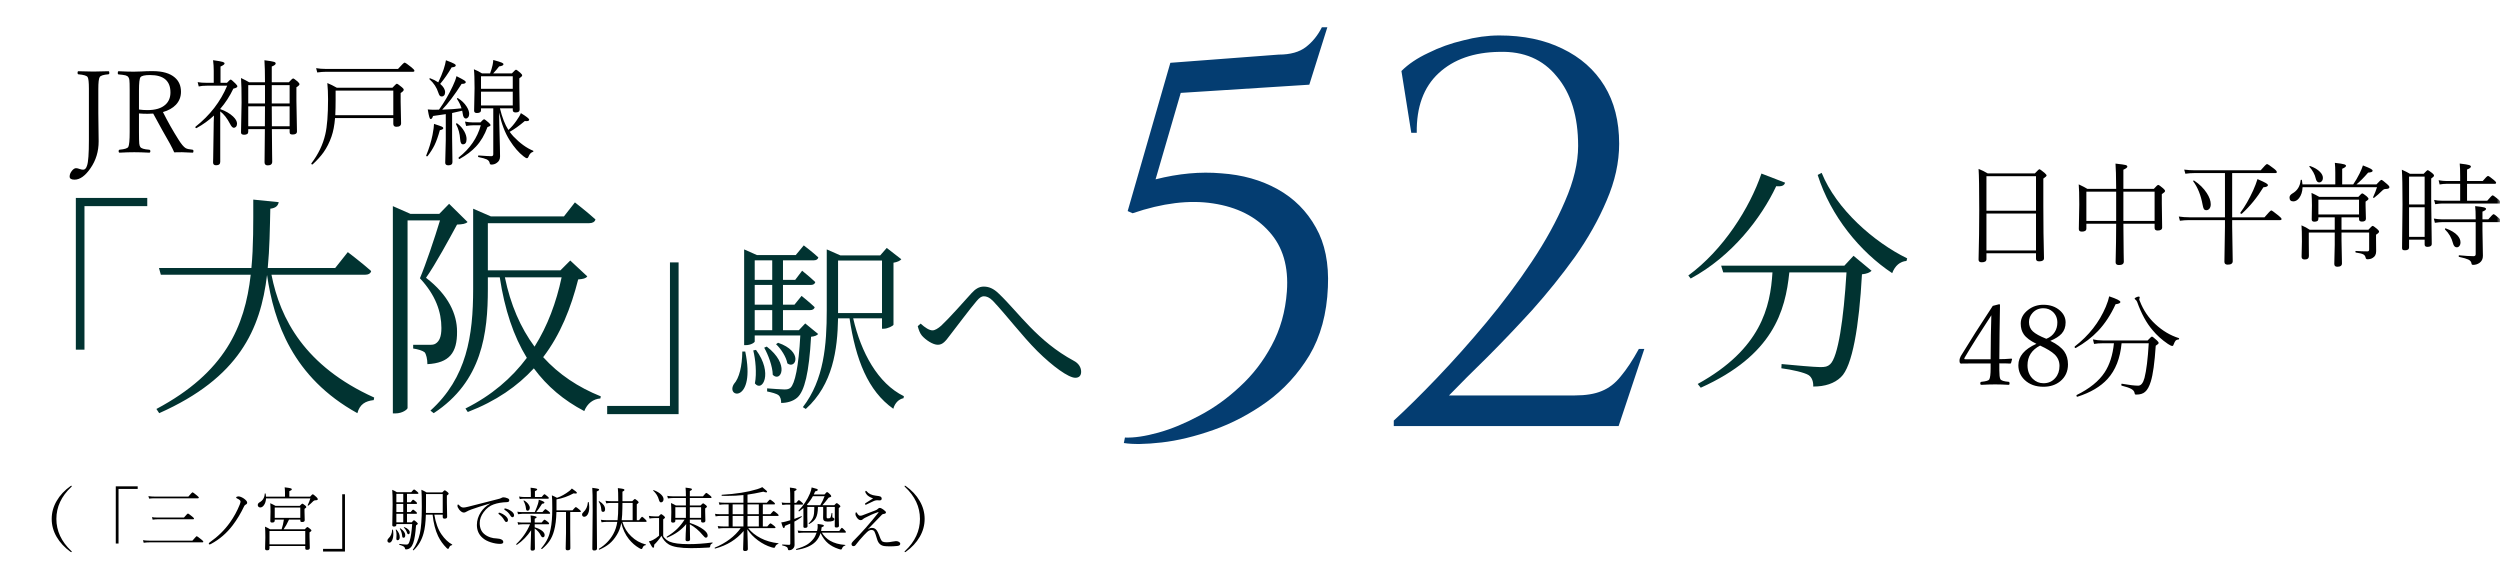
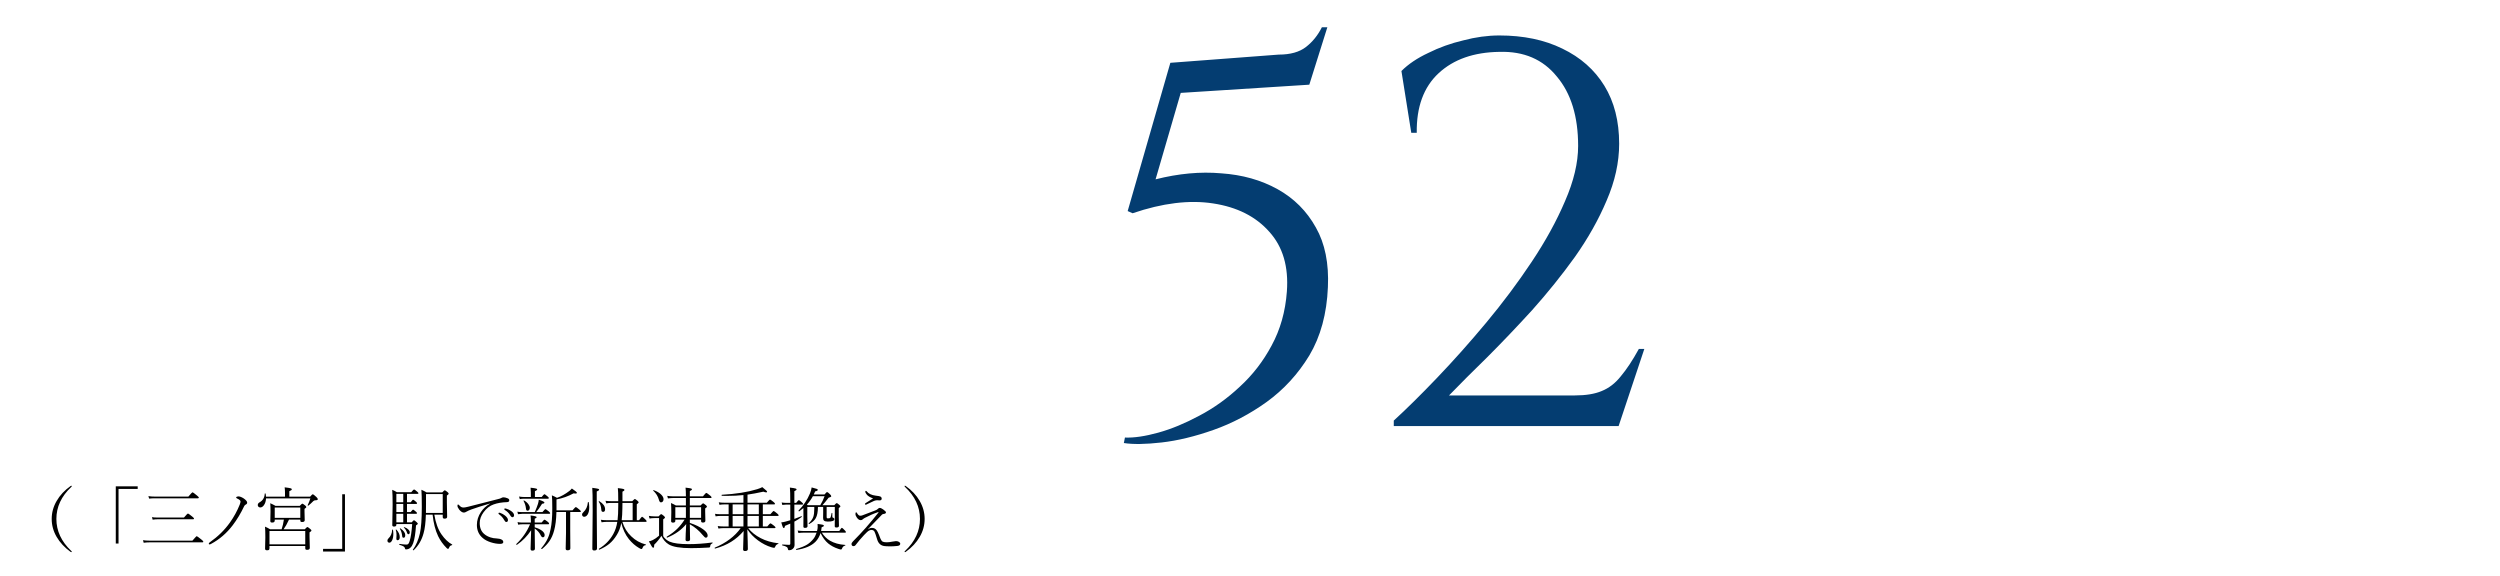
<svg xmlns="http://www.w3.org/2000/svg" width="399" height="92" viewBox="0 0 399 92" fill="none">
  <mask id="mask0_74_1541" style="mask-type:alpha" maskUnits="userSpaceOnUse" x="0" y="0" width="399" height="92">
    <rect width="399" height="92" fill="#D9D9D9" />
  </mask>
  <g mask="url(#mask0_74_1541)">
    <path d="M208.965 13.517L188.446 14.826L184.43 28.622C188.097 27.691 191.589 27.37 194.907 27.662C198.283 27.894 201.281 28.738 203.901 30.194C206.52 31.649 208.557 33.686 210.012 36.306C211.468 38.867 212.108 42.039 211.933 45.823C211.759 50.072 210.769 53.71 208.965 56.737C207.16 59.705 204.89 62.179 202.154 64.158C199.477 66.079 196.654 67.563 193.685 68.611C190.716 69.659 187.951 70.328 185.39 70.619C182.829 70.91 180.821 70.939 179.366 70.707L179.54 69.834C180.995 69.892 182.771 69.63 184.866 69.048C186.962 68.466 189.145 67.563 191.415 66.341C193.743 65.119 195.897 63.576 197.876 61.714C199.913 59.851 201.601 57.668 202.94 55.165C204.337 52.604 205.152 49.722 205.385 46.521C205.676 42.563 204.745 39.391 202.591 37.004C200.437 34.559 197.439 33.046 193.598 32.464C189.814 31.882 185.536 32.406 180.763 34.035L179.977 33.686L186.787 10.024L204.075 8.715C205.938 8.715 207.393 8.307 208.441 7.492C209.489 6.677 210.333 5.63 210.973 4.349H211.846L208.965 13.517ZM225.24 21.2L223.668 11.334C224.774 10.228 226.2 9.268 227.946 8.453C229.693 7.58 231.555 6.91 233.534 6.445C235.513 5.921 237.434 5.659 239.297 5.659C243.139 5.659 246.486 6.357 249.338 7.754C252.248 9.151 254.489 11.13 256.061 13.691C257.633 16.253 258.418 19.338 258.418 22.947C258.418 25.915 257.749 28.942 256.41 32.027C255.13 35.054 253.442 38.052 251.346 41.02C249.251 43.931 246.98 46.754 244.536 49.49C242.091 52.167 239.704 54.67 237.376 56.999C235.048 59.269 233.01 61.306 231.264 63.111H251.346C253.092 63.111 254.518 62.878 255.624 62.412C256.789 61.946 257.807 61.16 258.68 60.054C259.612 58.949 260.572 57.493 261.562 55.689H262.435L258.331 68H222.446V67.127C224.483 65.264 226.782 62.994 229.343 60.316C231.963 57.581 234.582 54.641 237.201 51.498C239.821 48.355 242.236 45.124 244.448 41.806C246.66 38.488 248.436 35.258 249.774 32.114C251.171 28.913 251.87 25.974 251.87 23.296C251.87 18.581 250.735 14.885 248.465 12.207C246.253 9.471 243.197 8.162 239.297 8.278C235.222 8.336 231.992 9.471 229.605 11.683C227.219 13.895 226.055 17.068 226.113 21.2H225.24Z" fill="#043D71" />
-     <path d="M120.657 55.84C123.422 59.566 121.675 62.68 120.482 61.196C120.802 59.537 120.569 57.325 120.22 55.928L120.657 55.84ZM122.374 55.316C126.099 58.169 124.615 61.079 123.334 59.828C123.305 58.46 122.607 56.626 121.966 55.491L122.374 55.316ZM124.178 54.705C128.253 56.102 127.001 59.013 125.663 57.994C125.488 56.975 124.644 55.666 123.858 54.938L124.178 54.705ZM118.474 56.102H118.94C120.657 64.397 115.738 63.524 117.135 61.283C117.979 60.352 118.445 58.46 118.474 56.102ZM131.949 40.764V39.804L134.132 40.764H140.477L141.524 39.571L143.853 41.376C143.678 41.608 143.183 41.841 142.601 41.928V51.824C142.572 51.999 141.67 52.464 141.059 52.464H140.768V50.805H136.169C137.421 56.248 140.098 61.196 144.26 63.233L144.202 63.553C143.474 63.699 142.834 64.281 142.572 65.241C138.527 62.389 136.577 57.412 135.587 50.805H133.754C133.666 55.753 132.939 61.37 128.602 65.27L128.136 64.979C131.513 60.614 131.949 55.054 131.949 49.496V40.764ZM133.754 49.961H140.768V41.579H133.754V49.467V49.961ZM120.453 41.55V44.664H123.247V41.55H120.453ZM118.765 40.706V39.804L120.802 40.706H127.001L128.282 39.164C128.282 39.164 129.708 40.24 130.61 41.084C130.523 41.405 130.261 41.55 129.854 41.55H124.964V44.664H126.914L128.02 43.209C128.02 43.209 129.33 44.257 130.116 45.014C130.057 45.334 129.766 45.479 129.388 45.479H124.964V48.623H126.798L127.933 47.225C127.933 47.225 129.213 48.244 130.028 49.03C129.941 49.35 129.679 49.496 129.272 49.496H124.964V52.697H127.496L128.515 51.62L130.581 53.308C130.377 53.541 130.028 53.687 129.446 53.745C129.126 59.508 128.398 62.447 127.234 63.466C126.565 64.048 125.604 64.31 124.673 64.31C124.673 63.815 124.586 63.378 124.266 63.087C123.945 62.825 123.16 62.622 122.432 62.476V61.981C123.276 62.04 124.644 62.156 125.168 62.156C125.663 62.156 125.895 62.098 126.157 61.894C126.856 61.254 127.467 58.547 127.729 53.541H120.453V54.502C120.453 54.647 119.871 55.084 119.027 55.084H118.765V40.706ZM120.453 45.479V48.623H123.247V45.479H120.453ZM120.453 49.496V52.697H123.247V49.496H120.453ZM146.472 52.057L146.938 51.649C147.636 52.29 148.306 52.726 148.83 52.726C149.208 52.726 149.703 52.435 150.227 51.969C151.565 50.718 153.952 48.011 155.058 46.789C155.669 46.12 156.251 45.741 157.008 45.741C157.765 45.741 158.55 46.003 159.453 46.905C162.596 49.903 165.565 54.443 171.385 57.587C172.171 57.994 172.55 58.663 172.55 59.333C172.55 59.915 172.259 60.293 171.618 60.293C170.541 60.293 168.038 58.489 165.565 56.044C163.091 53.57 160.762 50.456 158.463 48.011C157.91 47.458 157.444 47.284 157.008 47.284C156.659 47.284 156.309 47.517 155.873 48.04C154.825 49.263 152.759 52.028 151.653 53.454C150.925 54.414 150.489 55.025 149.674 55.025C148.888 55.025 147.753 54.269 147.142 53.57C146.821 53.192 146.618 52.639 146.472 52.057Z" fill="#013331" />
-     <path d="M281.126 27.699L284.903 29.157C284.754 29.606 284.417 29.793 283.482 29.718C281.089 34.804 276.414 40.9 269.832 44.453L269.458 43.967C275.031 39.89 279.256 33.196 281.126 27.699ZM290.737 27.587C293.093 33.383 299.039 38.619 304.387 41.237L304.275 41.648C303.265 41.723 302.442 42.396 301.994 43.593C296.908 40.227 292.196 34.542 290.101 27.923L290.737 27.587ZM274.694 42.396H294.365L295.823 40.825L298.703 43.219C298.441 43.48 297.955 43.705 297.169 43.779C296.721 52.044 295.636 58.514 293.804 60.197C292.757 61.206 291.261 61.693 289.391 61.693C289.428 60.945 289.204 60.234 288.643 59.86C287.97 59.449 286.025 59 284.305 58.776L284.342 58.102C286.287 58.289 289.615 58.589 290.513 58.589C291.298 58.589 291.672 58.514 292.083 58.14C293.355 57.018 294.252 50.922 294.701 43.48H285.576C284.941 49.651 282.996 56.681 271.44 61.88L270.954 61.281C281.051 55.709 282.547 49.015 282.884 43.48H275.031L274.694 42.396Z" fill="#013331" />
-     <path d="M12.104 31.595H23.503V32.899H13.482V55.81H12.104V31.595ZM40.422 31.856L44.483 32.266C44.371 32.825 44.036 33.197 43.142 33.309C43.067 36.55 43.03 39.717 42.732 42.771H53.498L55.51 40.238C55.51 40.238 57.819 41.989 59.235 43.256C59.161 43.666 58.751 43.852 58.229 43.852H43.328C44.706 50.893 48.655 58.455 59.719 63.447L59.645 63.857C58.304 64.006 57.41 64.527 57.037 65.943C46.718 60.243 43.7 51.377 42.62 43.889C41.577 52.569 38.15 60.281 25.409 65.943L24.962 65.272C35.877 59.461 39.081 52.159 40.012 43.852H25.67L25.372 42.771H40.124C40.459 39.307 40.422 35.656 40.422 31.856ZM75.515 34.538V33.309L78.346 34.538H90.007L91.757 32.303C91.757 32.303 93.769 33.868 95.036 35.023C94.924 35.432 94.551 35.619 94.03 35.619H77.862V43.144H89.448L91.012 41.579L93.732 44.112C93.471 44.448 93.099 44.522 92.279 44.597C91.124 49.142 89.448 53.389 86.691 57.002C89.187 59.759 92.279 61.808 95.892 63.261L95.818 63.596C94.7 63.671 93.732 64.378 93.248 65.608C89.969 63.894 87.324 61.659 85.201 58.79C82.593 61.622 79.203 64.006 74.658 65.757L74.286 65.198C78.458 63.112 81.662 60.355 84.083 57.114C81.96 53.649 80.544 49.403 79.762 44.261H77.862V46.087C77.862 53.165 76.968 60.877 69.219 65.943L68.698 65.533C74.509 60.281 75.515 53.575 75.515 46.124V34.538ZM89.634 44.261H80.581C81.475 48.62 83.077 52.308 85.313 55.326C87.399 52.01 88.777 48.285 89.634 44.261ZM62.7 34.129V32.899L65.494 34.129H70.113L71.678 32.527L74.621 35.432C74.323 35.73 73.801 35.805 72.944 35.842C71.752 38.04 69.517 42.175 67.99 44.336C71.603 47.093 72.944 50.185 72.944 52.904C72.982 56.332 71.678 57.934 68.213 58.12C68.213 57.337 68.027 56.518 67.766 56.22C67.431 55.959 66.723 55.736 65.941 55.624V55.028C66.686 55.028 68.027 55.028 68.511 55.028C68.958 55.028 69.219 55.028 69.517 54.842C70.113 54.469 70.448 53.761 70.448 52.346C70.448 49.812 69.554 47.13 67.021 44.41C67.953 42.213 69.368 38.003 70.225 35.172H65.047V65.123C65.047 65.31 64.264 65.98 63.109 65.98H62.7V34.129ZM108.304 66.092H96.904V64.788H106.926V41.877H108.304V66.092Z" fill="#013331" />
-     <path d="M17.299 11.86C16.519 11.919 16.057 12.066 15.914 12.298C15.765 12.53 15.691 13.168 15.691 14.211V18.019L15.744 22.559C15.744 24.169 15.312 25.596 14.448 26.841C13.608 28.063 12.759 28.674 11.9 28.674C11.376 28.674 11.114 28.51 11.114 28.182C11.114 27.86 11.242 27.544 11.498 27.234C11.713 26.972 11.927 26.841 12.142 26.841C12.291 26.841 12.485 26.886 12.723 26.975C12.931 27.047 13.116 27.082 13.277 27.082C13.557 27.082 13.763 26.862 13.894 26.421C14.091 25.873 14.189 24.511 14.189 22.336V14.166C14.189 13.141 14.12 12.518 13.983 12.298C13.84 12.077 13.352 11.931 12.517 11.86C12.422 11.848 12.374 11.771 12.374 11.627C12.374 11.455 12.422 11.368 12.517 11.368C13.918 11.404 14.713 11.422 14.904 11.422C15.107 11.422 15.908 11.404 17.308 11.368C17.404 11.368 17.451 11.455 17.451 11.627C17.451 11.771 17.401 11.848 17.299 11.86ZM22.18 18.108V21.049C22.18 22.002 22.195 22.625 22.225 22.917C22.249 23.149 22.302 23.328 22.386 23.453C22.529 23.686 22.996 23.832 23.789 23.891C23.926 23.903 23.995 23.981 23.995 24.124C23.995 24.285 23.935 24.365 23.816 24.365C22.827 24.317 22.031 24.294 21.429 24.294C20.768 24.294 19.99 24.317 19.096 24.365C18.989 24.365 18.935 24.285 18.935 24.124C18.935 23.981 18.989 23.903 19.096 23.891C19.883 23.82 20.342 23.674 20.473 23.453C20.622 23.191 20.696 22.39 20.696 21.049V14.336C20.696 13.537 20.681 13.019 20.651 12.781C20.628 12.59 20.574 12.435 20.491 12.316C20.401 12.185 20.252 12.089 20.044 12.03C19.823 11.97 19.454 11.919 18.935 11.878C18.84 11.866 18.792 11.794 18.792 11.663C18.792 11.467 18.84 11.368 18.935 11.368C19.93 11.416 20.732 11.44 21.34 11.44C21.513 11.44 21.927 11.428 22.582 11.404C23.107 11.368 23.694 11.35 24.343 11.35C25.94 11.35 27.129 11.693 27.91 12.378C28.559 12.938 28.884 13.695 28.884 14.649C28.884 15.453 28.613 16.145 28.071 16.723C27.57 17.247 26.882 17.634 26.006 17.885C26.763 19.398 27.594 20.87 28.5 22.3C28.947 23.009 29.319 23.453 29.617 23.632C29.82 23.757 30.186 23.844 30.716 23.891C30.824 23.903 30.877 23.981 30.877 24.124C30.877 24.285 30.83 24.365 30.734 24.365C29.87 24.317 29.307 24.294 29.045 24.294C28.556 24.294 28.142 24.3 27.802 24.311C27.677 24.002 27.451 23.543 27.123 22.935C26.325 21.552 25.434 19.949 24.451 18.126C24.135 18.15 23.837 18.162 23.557 18.162C23.062 18.162 22.603 18.144 22.18 18.108ZM22.18 17.482C22.627 17.542 23.08 17.572 23.539 17.572C24.808 17.572 25.762 17.283 26.399 16.705C26.935 16.222 27.204 15.572 27.204 14.756C27.204 12.903 26.116 11.976 23.941 11.976C23.107 11.976 22.6 12.092 22.421 12.325C22.261 12.533 22.18 13.239 22.18 14.443V17.482ZM35.15 17.375V17.411C36.002 17.715 36.685 18.108 37.197 18.591C37.62 18.996 37.832 19.377 37.832 19.735C37.832 19.938 37.775 20.104 37.662 20.235C37.561 20.343 37.447 20.396 37.322 20.396C37.126 20.396 36.923 20.188 36.714 19.771C36.255 18.883 35.734 18.218 35.15 17.777V25.831C35.15 26.195 34.927 26.376 34.48 26.376C34.164 26.376 34.006 26.224 34.006 25.921C34.006 25.873 34.012 25.652 34.024 25.259C34.054 24.014 34.078 22.464 34.095 20.611C34.095 19.902 34.113 19.178 34.149 18.439C33.339 19.201 32.412 19.869 31.369 20.441C31.363 20.447 31.351 20.45 31.333 20.45C31.232 20.45 31.181 20.393 31.181 20.28C31.181 20.256 31.19 20.235 31.208 20.218C33.508 18.406 35.192 16.225 36.258 13.674H33.085C32.501 13.674 32.045 13.716 31.718 13.8L31.548 13.111C31.947 13.183 32.459 13.219 33.085 13.219H34.113V11.279C34.113 10.725 34.078 10.168 34.006 9.607C34.798 9.715 35.314 9.807 35.552 9.884C35.743 9.944 35.838 10.024 35.838 10.126C35.838 10.269 35.624 10.433 35.195 10.617V13.219H36.223C36.539 12.873 36.738 12.7 36.822 12.7C36.905 12.7 37.155 12.909 37.572 13.326C37.781 13.534 37.885 13.686 37.885 13.782C37.885 13.931 37.671 14.053 37.242 14.148C36.67 15.352 35.972 16.427 35.15 17.375ZM43.392 20.611C43.398 22.059 43.41 23.355 43.427 24.499C43.439 25.334 43.445 25.768 43.445 25.804C43.445 26.198 43.207 26.394 42.73 26.394C42.391 26.394 42.221 26.23 42.221 25.903C42.221 25.819 42.224 25.566 42.23 25.143C42.253 23.826 42.268 22.315 42.274 20.611H39.62V21.031C39.62 21.347 39.399 21.505 38.958 21.505C38.63 21.505 38.466 21.383 38.466 21.138L38.556 16.365C38.556 14.541 38.526 13.236 38.466 12.45C39.044 12.73 39.476 12.956 39.763 13.129H42.292C42.292 11.627 42.262 10.457 42.203 9.616C43.025 9.718 43.538 9.804 43.74 9.875C43.913 9.929 43.999 10.012 43.999 10.126C43.999 10.293 43.791 10.457 43.374 10.617V13.129H46.1C46.464 12.724 46.693 12.521 46.788 12.521C46.872 12.521 47.11 12.685 47.503 13.013C47.7 13.198 47.798 13.341 47.798 13.442C47.798 13.567 47.635 13.731 47.307 13.934V16.097L47.396 20.977C47.396 21.305 47.164 21.469 46.699 21.469C46.508 21.469 46.38 21.436 46.315 21.371C46.255 21.311 46.225 21.204 46.225 21.049V20.611H43.392ZM43.392 20.155H46.225V16.973H43.374L43.392 20.155ZM42.274 20.155L42.292 16.973H39.62V20.155H42.274ZM43.374 16.517H46.225V13.585H43.374V16.517ZM42.292 16.517V13.585H39.62V16.517H42.292ZM62.771 18.841H53.474C53.379 20.009 53.188 20.998 52.902 21.809C52.575 22.744 52.154 23.576 51.642 24.303C51.201 24.922 50.62 25.566 49.899 26.233C49.887 26.245 49.869 26.251 49.845 26.251C49.738 26.251 49.684 26.203 49.684 26.108C49.684 26.096 49.69 26.081 49.702 26.064C50.805 24.615 51.544 23.072 51.919 21.433C52.211 20.188 52.357 18.323 52.357 15.838C52.357 14.89 52.318 14.029 52.241 13.254C52.7 13.439 53.206 13.689 53.761 14.005H62.628C63.027 13.576 63.262 13.362 63.334 13.362C63.423 13.362 63.697 13.552 64.156 13.934C64.341 14.077 64.433 14.211 64.433 14.336C64.433 14.473 64.269 14.643 63.942 14.845V16.258L64.013 19.681C64.013 20.051 63.763 20.235 63.262 20.235C62.935 20.235 62.771 20.075 62.771 19.753V18.841ZM62.771 18.385V14.461H53.564V15.945C53.564 16.857 53.546 17.67 53.51 18.385H62.771ZM50.632 11.565L50.453 10.877C50.936 10.96 51.454 11.002 52.008 11.002H63.522C64.129 10.328 64.478 9.992 64.567 9.992C64.681 9.992 65.047 10.242 65.667 10.742C65.983 10.993 66.141 11.178 66.141 11.297C66.141 11.404 66.06 11.458 65.899 11.458H52.008C51.603 11.458 51.144 11.493 50.632 11.565ZM79.656 17.965L79.692 19.887C79.71 20.745 79.739 21.916 79.781 23.4C79.799 24.234 79.808 24.758 79.808 24.973C79.808 25.432 79.626 25.777 79.263 26.01C79.024 26.183 78.741 26.269 78.413 26.269C78.258 26.269 78.169 26.177 78.145 25.992C78.104 25.76 77.949 25.575 77.68 25.438C77.43 25.319 76.992 25.196 76.367 25.071C76.319 25.059 76.295 25.018 76.295 24.946C76.295 24.857 76.325 24.812 76.384 24.812C77.427 24.89 78.104 24.928 78.413 24.928C78.622 24.928 78.726 24.827 78.726 24.624V17.286H76.769V17.599C76.769 17.89 76.548 18.037 76.107 18.037C75.815 18.037 75.669 17.914 75.669 17.67L75.741 14.086C75.741 12.643 75.705 11.633 75.633 11.055C76.081 11.228 76.513 11.449 76.93 11.717H78.217C78.39 11.252 78.524 10.805 78.619 10.376C78.679 10.084 78.714 9.816 78.726 9.572C79.43 9.762 79.885 9.905 80.094 10.001C80.267 10.078 80.353 10.162 80.353 10.251C80.353 10.424 80.121 10.54 79.656 10.6C79.4 10.945 79.084 11.318 78.708 11.717H81.694C82.058 11.323 82.275 11.127 82.347 11.127C82.43 11.127 82.656 11.285 83.026 11.601C83.234 11.785 83.339 11.928 83.339 12.03C83.339 12.143 83.187 12.301 82.883 12.504V13.951L82.936 17.491C82.936 17.795 82.722 17.947 82.293 17.947C81.989 17.947 81.837 17.819 81.837 17.563V17.286H79.79C80.142 18.746 80.591 19.899 81.14 20.745C81.599 20.334 82.019 19.851 82.4 19.297C82.77 18.784 83.014 18.37 83.133 18.054C84.015 18.591 84.456 18.939 84.456 19.1C84.456 19.255 84.313 19.333 84.027 19.333C83.95 19.333 83.86 19.327 83.759 19.315C82.859 20.078 82.055 20.653 81.345 21.04C81.506 21.266 81.7 21.505 81.926 21.755C82.975 22.858 84.033 23.626 85.1 24.061C85.124 24.073 85.135 24.094 85.135 24.124C85.135 24.189 85.106 24.228 85.046 24.24C84.736 24.335 84.504 24.592 84.349 25.009C84.289 25.17 84.203 25.25 84.09 25.25C83.988 25.25 83.812 25.152 83.562 24.955C82.793 24.365 82.055 23.51 81.345 22.39C80.6 21.222 80.037 19.747 79.656 17.965ZM81.837 16.83V14.631H76.769V16.83H81.837ZM81.837 14.175V12.173H76.769V14.175H81.837ZM73.765 17.67C73.134 17.825 72.597 17.947 72.156 18.037V21.97L72.21 25.876C72.21 26.215 71.99 26.385 71.549 26.385C71.221 26.385 71.057 26.245 71.057 25.965L71.146 22.354V18.215C70.664 18.299 69.987 18.397 69.117 18.51C69.01 18.838 68.888 19.002 68.751 19.002C68.655 19.002 68.578 18.895 68.518 18.68C68.453 18.471 68.369 18.066 68.268 17.464C68.62 17.5 68.938 17.518 69.225 17.518C69.6 17.518 69.88 17.512 70.065 17.5C70.905 16.332 71.638 15.078 72.264 13.737C72.55 13.147 72.746 12.62 72.854 12.155C73.503 12.483 73.914 12.703 74.087 12.816C74.254 12.93 74.337 13.028 74.337 13.111C74.337 13.296 74.117 13.388 73.676 13.388C72.532 15.176 71.498 16.547 70.574 17.5C71.832 17.459 72.859 17.387 73.658 17.286C73.503 16.773 73.265 16.279 72.943 15.802C72.931 15.79 72.925 15.775 72.925 15.757C72.925 15.692 72.964 15.659 73.041 15.659C73.065 15.659 73.086 15.665 73.104 15.677C73.67 16.028 74.123 16.466 74.463 16.991C74.743 17.426 74.883 17.822 74.883 18.18C74.883 18.4 74.826 18.582 74.713 18.725C74.618 18.85 74.498 18.913 74.355 18.913C74.087 18.913 73.92 18.662 73.855 18.162C73.843 18.054 73.813 17.89 73.765 17.67ZM69.948 13.147C70.33 12.337 70.616 11.642 70.807 11.064C70.985 10.522 71.108 10.039 71.173 9.616C71.853 9.872 72.29 10.057 72.487 10.17C72.654 10.26 72.737 10.349 72.737 10.439C72.737 10.617 72.52 10.722 72.085 10.752C71.519 11.723 70.908 12.602 70.252 13.388C70.777 13.835 71.039 14.279 71.039 14.72C71.039 14.941 70.982 15.114 70.869 15.239C70.774 15.346 70.661 15.4 70.529 15.4C70.375 15.4 70.261 15.358 70.19 15.274C70.112 15.191 70.035 15.03 69.957 14.792C69.701 13.969 69.233 13.257 68.554 12.655C68.536 12.643 68.527 12.626 68.527 12.602C68.527 12.524 68.563 12.486 68.635 12.486C68.646 12.486 68.655 12.489 68.661 12.495C69.12 12.661 69.549 12.879 69.948 13.147ZM72.782 19.815C72.776 19.803 72.773 19.788 72.773 19.771C72.773 19.711 72.815 19.681 72.898 19.681C72.922 19.681 72.946 19.687 72.97 19.699C73.447 20.039 73.828 20.471 74.114 20.995C74.346 21.424 74.463 21.823 74.463 22.193C74.463 22.753 74.269 23.033 73.882 23.033C73.625 23.033 73.479 22.771 73.444 22.247C73.384 21.323 73.163 20.512 72.782 19.815ZM68.241 24.919C68.223 24.943 68.197 24.955 68.161 24.955C68.065 24.955 68.018 24.916 68.018 24.839C68.018 24.827 68.021 24.815 68.027 24.803C68.474 23.719 68.807 22.634 69.028 21.549C69.189 20.691 69.269 20.098 69.269 19.771C69.978 20.003 70.401 20.152 70.538 20.218C70.675 20.283 70.744 20.366 70.744 20.468C70.744 20.599 70.562 20.703 70.199 20.781C69.931 21.752 69.648 22.548 69.35 23.167C69.064 23.745 68.694 24.329 68.241 24.919ZM74.212 19.404C74.635 19.494 75.061 19.538 75.49 19.538H76.679C76.971 19.204 77.168 19.038 77.269 19.038C77.347 19.038 77.576 19.204 77.958 19.538C78.178 19.729 78.288 19.875 78.288 19.976C78.288 20.078 78.124 20.182 77.797 20.289C77.344 21.535 76.733 22.568 75.964 23.391C75.303 24.106 74.436 24.764 73.363 25.366C73.351 25.372 73.339 25.375 73.327 25.375C73.232 25.375 73.184 25.316 73.184 25.196C73.184 25.167 73.193 25.143 73.211 25.125C75.005 23.724 76.179 22.014 76.733 19.994H75.508C75.204 19.994 74.832 20.03 74.391 20.101L74.212 19.404Z" fill="black" />
    <path d="M11.377 77.52C11.427 77.52 11.452 77.545 11.452 77.595C11.452 77.635 11.427 77.676 11.377 77.719C9.791 79.201 8.998 80.902 8.998 82.821C8.998 84.733 9.791 86.438 11.377 87.935C11.427 87.978 11.452 88.015 11.452 88.047C11.452 88.097 11.427 88.123 11.377 88.123C11.345 88.123 11.296 88.101 11.232 88.058C10.287 87.363 9.556 86.574 9.041 85.689C8.514 84.787 8.251 83.831 8.251 82.821C8.251 81.811 8.514 80.856 9.041 79.953C9.56 79.047 10.305 78.251 11.275 77.563C11.318 77.534 11.352 77.52 11.377 77.52ZM21.975 77.617V78.036H18.918V86.748H18.478V77.617H21.975ZM23.801 79.582L23.683 79.18C23.973 79.23 24.306 79.255 24.682 79.255H30.064C30.443 78.8 30.671 78.573 30.746 78.573C30.793 78.573 31.02 78.741 31.428 79.078C31.632 79.242 31.734 79.357 31.734 79.421C31.734 79.493 31.682 79.529 31.578 79.529H24.693C24.367 79.529 24.07 79.547 23.801 79.582ZM24.365 82.939L24.252 82.537C24.482 82.58 24.797 82.601 25.198 82.601H29.36C29.718 82.175 29.93 81.962 29.994 81.962C30.062 81.962 30.291 82.123 30.681 82.445C30.871 82.596 30.966 82.707 30.966 82.778C30.966 82.843 30.918 82.875 30.821 82.875H25.208C24.943 82.875 24.662 82.897 24.365 82.939ZM22.931 86.624L22.824 86.21C23.096 86.261 23.436 86.286 23.844 86.286H30.708C31.12 85.809 31.351 85.571 31.401 85.571C31.448 85.571 31.691 85.747 32.132 86.098C32.343 86.262 32.449 86.384 32.449 86.463C32.449 86.527 32.4 86.56 32.304 86.56H23.844C23.533 86.56 23.228 86.581 22.931 86.624ZM38.389 80.039C38.389 79.889 38.214 79.731 37.863 79.566C37.745 79.513 37.686 79.457 37.686 79.4C37.686 79.353 37.729 79.31 37.815 79.271C37.886 79.239 37.958 79.223 38.03 79.223C38.266 79.223 38.551 79.328 38.884 79.54C39.26 79.801 39.448 80.028 39.448 80.222C39.448 80.354 39.381 80.451 39.249 80.512C39.127 80.565 39.036 80.653 38.975 80.775C38.438 81.91 37.829 82.925 37.149 83.82C36.185 85.091 35.031 86.087 33.684 86.807C33.577 86.864 33.5 86.893 33.453 86.893C33.364 86.893 33.319 86.851 33.319 86.769C33.319 86.705 33.375 86.631 33.486 86.549C34.778 85.643 35.849 84.592 36.698 83.396C37.339 82.494 37.861 81.536 38.266 80.522C38.348 80.308 38.389 80.147 38.389 80.039ZM46.124 82.929C45.831 83.57 45.544 84.084 45.265 84.47H48.643C48.869 84.227 49.007 84.105 49.057 84.105C49.114 84.105 49.268 84.212 49.519 84.427C49.644 84.531 49.707 84.615 49.707 84.68C49.707 84.744 49.605 84.839 49.401 84.964V85.657L49.444 87.446C49.444 87.65 49.304 87.752 49.025 87.752C48.903 87.752 48.821 87.731 48.778 87.688C48.738 87.652 48.718 87.585 48.718 87.489V87.145H43.009V87.499C43.009 87.628 42.975 87.718 42.907 87.768C42.846 87.808 42.748 87.827 42.612 87.827C42.407 87.827 42.305 87.739 42.305 87.564L42.348 85.781C42.348 84.979 42.331 84.402 42.295 84.051C42.567 84.166 42.837 84.305 43.106 84.47H44.948C45.109 83.987 45.229 83.473 45.308 82.929H43.847V83.085C43.847 83.296 43.711 83.401 43.439 83.401C43.321 83.401 43.242 83.38 43.202 83.337C43.163 83.301 43.143 83.235 43.143 83.138L43.175 81.656C43.175 81.076 43.161 80.628 43.133 80.313C43.412 80.435 43.689 80.574 43.965 80.732H47.843C48.069 80.496 48.203 80.377 48.246 80.377C48.31 80.377 48.464 80.476 48.708 80.673C48.826 80.769 48.885 80.856 48.885 80.931C48.885 80.992 48.79 81.086 48.6 81.215V81.677L48.633 83.02C48.633 83.217 48.493 83.315 48.214 83.315C48.096 83.315 48.019 83.294 47.983 83.251C47.947 83.215 47.929 83.147 47.929 83.047V82.929H46.124ZM47.929 82.655V81.006H43.847V82.655H47.929ZM48.718 86.871V84.744H43.009V86.871H48.718ZM42.45 79.266H45.485V78.594C45.485 78.336 45.467 78.064 45.431 77.778C45.933 77.835 46.26 77.889 46.414 77.939C46.522 77.975 46.575 78.025 46.575 78.089C46.575 78.19 46.443 78.292 46.178 78.395V79.266H49.497C49.709 79.015 49.848 78.89 49.916 78.89C49.995 78.89 50.187 79.033 50.491 79.319C50.645 79.466 50.722 79.582 50.722 79.668C50.722 79.787 50.589 79.846 50.325 79.846C50.199 79.846 50.09 79.892 49.997 79.985C49.75 80.243 49.492 80.478 49.223 80.689C49.213 80.7 49.198 80.705 49.18 80.705C49.13 80.705 49.105 80.684 49.105 80.641C49.105 80.63 49.107 80.621 49.111 80.614C49.3 80.216 49.442 79.858 49.535 79.54H42.461C42.436 79.991 42.32 80.358 42.112 80.641C41.94 80.873 41.749 80.99 41.537 80.99C41.412 80.99 41.312 80.949 41.237 80.866C41.172 80.795 41.14 80.707 41.14 80.603C41.14 80.424 41.235 80.281 41.425 80.173C41.944 79.887 42.219 79.428 42.252 78.798C42.252 78.766 42.273 78.75 42.316 78.75C42.363 78.75 42.388 78.766 42.391 78.798C42.431 78.984 42.45 79.14 42.45 79.266ZM51.56 88.02V87.602H54.616V78.89H55.057V88.02H51.56ZM63.259 83.643V83.761C63.259 83.947 63.134 84.04 62.883 84.04C62.7 84.04 62.609 83.963 62.609 83.81L62.663 80.565C62.663 79.47 62.641 78.673 62.598 78.175C62.838 78.268 63.084 78.394 63.334 78.551H65.638C65.878 78.258 66.025 78.111 66.079 78.111C66.143 78.111 66.326 78.243 66.627 78.508C66.73 78.594 66.782 78.668 66.782 78.728C66.782 78.793 66.73 78.825 66.627 78.825H64.956V80.157H65.552C65.749 79.885 65.876 79.749 65.934 79.749C65.991 79.749 66.152 79.867 66.417 80.103C66.514 80.189 66.562 80.263 66.562 80.324C66.562 80.395 66.514 80.431 66.417 80.431H64.956V81.731H65.531C65.746 81.466 65.88 81.334 65.934 81.334C65.984 81.334 66.141 81.452 66.406 81.688C66.503 81.763 66.551 81.833 66.551 81.897C66.551 81.969 66.503 82.005 66.406 82.005H64.956V83.369H65.703C65.9 83.14 66.022 83.025 66.068 83.025C66.125 83.025 66.272 83.133 66.508 83.348C66.627 83.448 66.686 83.532 66.686 83.6C66.686 83.65 66.589 83.734 66.396 83.853C66.31 85.134 66.159 86.078 65.945 86.683C65.834 86.995 65.694 87.229 65.525 87.387C65.329 87.584 65.091 87.682 64.811 87.682C64.74 87.682 64.695 87.673 64.677 87.655C64.659 87.637 64.645 87.594 64.634 87.526C64.609 87.39 64.539 87.287 64.424 87.215C64.306 87.14 64.081 87.05 63.748 86.946C63.723 86.936 63.71 86.914 63.71 86.882C63.71 86.828 63.732 86.805 63.775 86.812C64.294 86.88 64.664 86.914 64.886 86.914C65.019 86.914 65.121 86.868 65.192 86.774C65.261 86.685 65.329 86.526 65.397 86.296C65.572 85.724 65.701 84.839 65.783 83.643H63.259ZM63.259 80.157H64.36V78.825H63.259V80.157ZM63.259 80.431V81.731H64.36V80.431H63.259ZM63.259 82.005V83.369H64.36V82.005H63.259ZM69.317 82.139C69.536 83.457 69.917 84.506 70.462 85.287C70.977 86.028 71.539 86.563 72.148 86.893C72.17 86.903 72.18 86.921 72.18 86.946C72.18 86.982 72.159 87.004 72.116 87.011C71.987 87.036 71.888 87.084 71.82 87.156C71.76 87.224 71.701 87.335 71.643 87.489C71.615 87.56 71.563 87.596 71.487 87.596C71.437 87.596 71.368 87.551 71.278 87.462C70.716 86.9 70.265 86.269 69.924 85.571C69.48 84.64 69.187 83.496 69.044 82.139H67.969C67.93 83.407 67.808 84.393 67.604 85.099C67.311 86.194 66.782 87.1 66.02 87.816C66.013 87.824 66.002 87.827 65.987 87.827C65.923 87.827 65.891 87.802 65.891 87.752C65.891 87.741 65.894 87.732 65.901 87.725C66.41 87.016 66.781 86.155 67.013 85.142C67.217 84.246 67.32 82.83 67.32 80.893C67.32 79.55 67.298 78.641 67.255 78.165C67.541 78.29 67.815 78.43 68.077 78.584H70.585C70.803 78.358 70.934 78.245 70.977 78.245C71.042 78.245 71.192 78.344 71.428 78.54C71.546 78.641 71.606 78.725 71.606 78.793C71.606 78.861 71.511 78.96 71.321 79.088V80.232L71.364 82.483C71.364 82.68 71.224 82.778 70.945 82.778C70.755 82.778 70.66 82.687 70.66 82.504V82.139H69.317ZM70.66 81.865V78.857H67.991V80.388C67.991 81.086 67.987 81.579 67.98 81.865H70.66ZM64.457 84.207C64.45 84.196 64.446 84.186 64.446 84.175C64.446 84.143 64.466 84.126 64.505 84.126C64.512 84.126 64.519 84.128 64.526 84.132C64.788 84.218 65.003 84.343 65.171 84.508C65.321 84.655 65.397 84.803 65.397 84.954C65.397 85.158 65.32 85.26 65.166 85.26C65.073 85.26 65.003 85.176 64.956 85.007C64.852 84.678 64.686 84.411 64.457 84.207ZM62.587 84.578C62.587 84.542 62.609 84.524 62.652 84.524C62.691 84.524 62.715 84.54 62.722 84.572C62.758 84.766 62.776 84.982 62.776 85.222C62.776 85.655 62.704 86.006 62.561 86.275C62.443 86.501 62.301 86.613 62.136 86.613C62.043 86.613 61.966 86.578 61.905 86.506C61.855 86.445 61.83 86.372 61.83 86.286C61.83 86.15 61.889 86.028 62.008 85.92C62.365 85.587 62.559 85.14 62.587 84.578ZM63.162 84.578C63.162 84.57 63.162 84.565 63.162 84.561C63.162 84.529 63.18 84.513 63.216 84.513C63.234 84.513 63.25 84.52 63.264 84.535C63.622 84.903 63.801 85.312 63.801 85.759C63.801 85.913 63.76 86.033 63.678 86.119C63.617 86.187 63.544 86.221 63.458 86.221C63.325 86.221 63.259 86.133 63.259 85.958L63.286 85.351C63.286 85.054 63.245 84.796 63.162 84.578ZM63.823 84.406C63.816 84.395 63.812 84.386 63.812 84.379C63.812 84.343 63.834 84.325 63.877 84.325C63.898 84.325 63.916 84.331 63.93 84.341C64.428 84.703 64.677 85.054 64.677 85.394C64.677 85.68 64.589 85.824 64.414 85.824C64.328 85.824 64.27 85.799 64.242 85.749C64.213 85.709 64.194 85.632 64.183 85.518C64.14 85.084 64.02 84.714 63.823 84.406ZM80.597 81.145C80.64 81.145 80.699 81.156 80.775 81.178C81.043 81.249 81.303 81.371 81.553 81.543C81.883 81.772 82.047 82.008 82.047 82.252C82.047 82.334 82.022 82.404 81.972 82.461C81.926 82.519 81.867 82.547 81.795 82.547C81.673 82.547 81.553 82.449 81.435 82.252C81.242 81.908 80.941 81.613 80.533 81.366C80.504 81.348 80.49 81.312 80.49 81.258C80.49 81.183 80.526 81.145 80.597 81.145ZM79.673 81.828C79.727 81.828 79.765 81.831 79.786 81.838C80.116 81.957 80.386 82.103 80.597 82.279C80.912 82.533 81.07 82.771 81.07 82.993C81.07 83.204 80.979 83.31 80.796 83.31C80.681 83.31 80.561 83.19 80.436 82.95C80.268 82.632 79.996 82.334 79.62 82.059C79.577 82.026 79.555 81.989 79.555 81.946C79.555 81.867 79.595 81.828 79.673 81.828ZM80.356 79.373C80.545 79.373 80.755 79.421 80.984 79.518C81.181 79.586 81.279 79.695 81.279 79.846C81.279 80.032 81.159 80.13 80.919 80.141C80.096 80.166 79.383 80.288 78.782 80.506C78.169 80.718 77.638 81.129 77.187 81.742C76.771 82.308 76.564 82.882 76.564 83.466C76.564 84.257 76.812 84.852 77.31 85.249C77.575 85.475 77.904 85.65 78.298 85.775C78.614 85.876 78.921 85.928 79.222 85.931C79.58 85.949 79.86 86.012 80.06 86.119C80.236 86.212 80.323 86.345 80.323 86.517C80.323 86.706 80.155 86.801 79.818 86.801C79.346 86.801 78.848 86.717 78.325 86.549C77.802 86.38 77.383 86.16 77.068 85.888C76.431 85.358 76.112 84.658 76.112 83.788C76.112 83.05 76.327 82.361 76.757 81.72C77.122 81.169 77.6 80.728 78.191 80.399L78.169 80.367C76.977 80.718 75.994 81.033 75.221 81.312C74.913 81.423 74.641 81.546 74.404 81.683C74.283 81.765 74.157 81.806 74.028 81.806C73.803 81.806 73.561 81.656 73.303 81.355C73.106 81.101 73.008 80.891 73.008 80.727C73.008 80.587 73.044 80.517 73.115 80.517C73.147 80.517 73.196 80.549 73.26 80.614C73.404 80.771 73.525 80.875 73.626 80.925C73.733 80.979 73.856 81.004 73.996 81.001C74.143 81.001 74.377 80.959 74.7 80.877C75.198 80.752 76.016 80.544 77.154 80.254C78.161 79.996 78.934 79.797 79.475 79.658C79.697 79.611 79.869 79.554 79.99 79.486C80.101 79.411 80.223 79.373 80.356 79.373ZM85.34 83.675V84.159C85.877 84.313 86.289 84.515 86.576 84.766C86.808 84.97 86.925 85.177 86.925 85.389C86.925 85.632 86.826 85.754 86.629 85.754C86.504 85.754 86.382 85.629 86.264 85.378C86.078 84.995 85.77 84.651 85.34 84.347V84.674L85.373 87.564C85.373 87.775 85.233 87.881 84.954 87.881C84.771 87.881 84.68 87.79 84.68 87.607C84.68 87.482 84.692 87.072 84.717 86.377C84.739 85.668 84.757 85.082 84.771 84.621C84.173 85.537 83.418 86.314 82.504 86.952C82.497 86.959 82.488 86.962 82.478 86.962C82.42 86.962 82.392 86.927 82.392 86.855C82.392 86.841 82.395 86.83 82.402 86.823C83.362 85.92 84.093 84.871 84.594 83.675H83.396C83.17 83.675 82.938 83.697 82.698 83.74L82.601 83.326C82.841 83.376 83.101 83.401 83.38 83.401H84.733V83.358C84.733 82.961 84.716 82.597 84.68 82.268C85.324 82.34 85.647 82.431 85.647 82.542C85.647 82.614 85.544 82.698 85.34 82.794V83.401H86.441C86.692 83.093 86.846 82.939 86.903 82.939C86.964 82.939 87.143 83.058 87.441 83.294C87.573 83.401 87.639 83.496 87.639 83.579C87.639 83.643 87.591 83.675 87.494 83.675H85.34ZM91.007 81.72V84.744L91.028 87.51C91.028 87.722 90.878 87.827 90.577 87.827C90.38 87.827 90.282 87.739 90.282 87.564L90.335 85.056V81.72H88.805C88.776 82.916 88.651 83.91 88.429 84.701C88.257 85.342 88.012 85.894 87.693 86.356C87.403 86.782 87.009 87.202 86.511 87.618C86.504 87.625 86.495 87.628 86.484 87.628C86.409 87.628 86.372 87.596 86.372 87.532C86.372 87.521 86.375 87.514 86.382 87.51C86.844 86.966 87.192 86.438 87.424 85.926C87.625 85.493 87.777 84.993 87.881 84.427C88.056 83.611 88.144 82.504 88.144 81.108C88.144 80.095 88.123 79.411 88.08 79.056C88.406 79.196 88.679 79.328 88.901 79.454C89.549 79.232 90.203 78.868 90.862 78.363C90.98 78.274 91.116 78.141 91.27 77.966C91.807 78.328 92.076 78.558 92.076 78.659C92.076 78.734 92.001 78.772 91.85 78.772C91.768 78.772 91.666 78.761 91.544 78.739C90.674 79.212 89.764 79.534 88.816 79.706V81.446H91.372C91.673 81.095 91.848 80.92 91.898 80.92C91.959 80.92 92.153 81.06 92.478 81.339C92.632 81.464 92.71 81.559 92.71 81.624C92.71 81.688 92.659 81.72 92.559 81.72H91.007ZM84.723 79.319V78.616C84.723 78.351 84.708 78.091 84.68 77.837C85.142 77.887 85.442 77.934 85.582 77.977C85.686 78.012 85.738 78.061 85.738 78.122C85.738 78.197 85.616 78.288 85.373 78.395V79.319H86.452C86.696 79.019 86.843 78.868 86.893 78.868C86.939 78.868 87.107 78.99 87.397 79.233C87.53 79.337 87.596 79.421 87.596 79.486C87.596 79.558 87.548 79.593 87.451 79.593H83.611C83.4 79.593 83.181 79.615 82.956 79.658L82.843 79.244C83.083 79.294 83.335 79.319 83.6 79.319H84.723ZM85.351 81.731C85.573 81.23 85.741 80.796 85.856 80.431C85.931 80.184 85.976 79.957 85.99 79.749C86.592 79.942 86.893 80.096 86.893 80.211C86.893 80.318 86.767 80.381 86.517 80.399C86.173 80.95 85.861 81.394 85.582 81.731H86.57C86.832 81.416 86.995 81.258 87.059 81.258C87.102 81.258 87.278 81.38 87.585 81.624C87.732 81.742 87.806 81.837 87.806 81.908C87.806 81.973 87.757 82.005 87.661 82.005H83.348C83.186 82.005 82.963 82.026 82.676 82.069L82.569 81.666C82.823 81.71 83.083 81.731 83.348 81.731H85.351ZM83.557 79.937C83.557 79.933 83.557 79.928 83.557 79.921C83.557 79.889 83.577 79.873 83.616 79.873C83.627 79.873 83.638 79.874 83.648 79.878C83.928 80.032 84.155 80.229 84.331 80.469C84.481 80.676 84.556 80.866 84.556 81.038C84.556 81.181 84.519 81.299 84.443 81.393C84.379 81.471 84.304 81.511 84.218 81.511C84.121 81.511 84.053 81.478 84.014 81.414C83.974 81.353 83.948 81.242 83.933 81.081C83.89 80.701 83.765 80.32 83.557 79.937ZM99.155 83.45C99.03 84.173 98.792 84.814 98.441 85.373C98.09 85.949 97.694 86.42 97.254 86.785C96.835 87.129 96.307 87.442 95.669 87.725C95.666 87.725 95.66 87.725 95.653 87.725C95.6 87.725 95.573 87.691 95.573 87.623C95.573 87.602 95.58 87.587 95.594 87.58C96.582 86.982 97.345 86.198 97.882 85.228C98.201 84.647 98.412 84.003 98.516 83.294H96.728C96.545 83.294 96.305 83.315 96.008 83.358L95.9 82.956C96.165 82.999 96.441 83.02 96.728 83.02H98.564C98.636 82.433 98.672 81.661 98.672 80.705V80.265H97.56C97.291 80.265 97.025 80.29 96.76 80.34L96.636 79.926C96.937 79.969 97.245 79.991 97.56 79.991H98.672C98.672 78.913 98.65 78.216 98.607 77.901C99.098 77.959 99.402 78.007 99.52 78.046C99.614 78.079 99.66 78.129 99.66 78.197C99.66 78.286 99.555 78.378 99.343 78.471V79.991H100.906C101.139 79.754 101.277 79.636 101.32 79.636C101.377 79.636 101.513 79.728 101.728 79.91C101.86 80.018 101.927 80.107 101.927 80.179C101.927 80.24 101.828 80.342 101.631 80.485V83.02H101.997C102.269 82.651 102.426 82.467 102.469 82.467C102.526 82.467 102.702 82.61 102.996 82.897C103.135 83.029 103.205 83.129 103.205 83.197C103.205 83.262 103.153 83.294 103.049 83.294H99.332C99.612 84.207 100.084 84.977 100.75 85.603C101.413 86.245 102.181 86.674 103.055 86.893C103.08 86.896 103.092 86.912 103.092 86.941C103.092 86.98 103.071 87.004 103.028 87.011C102.888 87.036 102.784 87.084 102.716 87.156C102.655 87.22 102.591 87.337 102.523 87.505C102.487 87.587 102.437 87.628 102.373 87.628C102.301 87.628 102.168 87.569 101.975 87.451C101.395 87.115 100.86 86.645 100.369 86.044C99.8 85.324 99.395 84.46 99.155 83.45ZM99.22 83.02H100.971V80.265H99.343C99.336 80.433 99.332 80.716 99.332 81.113C99.322 81.887 99.284 82.522 99.22 83.02ZM95.562 80.077C95.555 80.07 95.551 80.062 95.551 80.055C95.551 80.012 95.578 79.991 95.632 79.991C95.646 79.991 95.659 79.994 95.669 80.001C96.271 80.377 96.572 80.802 96.572 81.274C96.572 81.554 96.466 81.693 96.255 81.693C96.147 81.693 96.072 81.661 96.029 81.597C95.997 81.546 95.975 81.455 95.965 81.323C95.933 80.829 95.798 80.413 95.562 80.077ZM93.822 80.179C93.829 80.143 93.856 80.125 93.902 80.125C93.938 80.125 93.96 80.139 93.967 80.168C94.017 80.447 94.042 80.719 94.042 80.984C94.042 81.468 93.954 81.849 93.779 82.128C93.628 82.361 93.44 82.478 93.215 82.478C93.125 82.478 93.048 82.44 92.984 82.365C92.927 82.297 92.898 82.218 92.898 82.128C92.898 81.992 92.971 81.86 93.118 81.731C93.537 81.348 93.772 80.83 93.822 80.179ZM95.24 78.444V81.656L95.283 87.532C95.283 87.75 95.136 87.859 94.842 87.859C94.638 87.859 94.536 87.772 94.536 87.596L94.59 81.554C94.59 79.398 94.568 78.166 94.525 77.858C95.041 77.926 95.358 77.978 95.476 78.014C95.576 78.046 95.626 78.093 95.626 78.154C95.626 78.24 95.498 78.336 95.24 78.444ZM109.468 80.673V79.486H107.352C107.151 79.486 106.903 79.507 106.605 79.55L106.493 79.137C106.768 79.187 107.055 79.212 107.352 79.212H109.468V79.147C109.468 78.567 109.45 78.127 109.414 77.826C109.891 77.88 110.188 77.926 110.306 77.966C110.392 77.995 110.435 78.039 110.435 78.1C110.435 78.183 110.322 78.274 110.097 78.374V79.212H112.191C112.489 78.85 112.664 78.669 112.718 78.669C112.789 78.669 112.995 78.809 113.335 79.088C113.489 79.214 113.566 79.314 113.566 79.389C113.566 79.454 113.52 79.486 113.427 79.486H110.097V80.673H111.81C112.036 80.44 112.17 80.324 112.213 80.324C112.259 80.324 112.403 80.419 112.642 80.608C112.768 80.716 112.83 80.796 112.83 80.85C112.83 80.925 112.736 81.024 112.546 81.145V81.661L112.578 83.106C112.578 83.303 112.446 83.401 112.181 83.401C111.991 83.401 111.896 83.324 111.896 83.17V82.929H110.097V83.455C111.013 83.759 111.735 84.11 112.261 84.508C112.716 84.848 112.943 85.165 112.943 85.459C112.943 85.695 112.841 85.813 112.637 85.813C112.54 85.813 112.378 85.673 112.148 85.394C111.558 84.674 110.874 84.101 110.097 83.675C110.1 84.399 110.109 85.013 110.123 85.518C110.123 85.575 110.127 85.709 110.134 85.92C110.138 85.996 110.14 86.047 110.14 86.076C110.14 86.28 110 86.382 109.721 86.382C109.517 86.382 109.414 86.298 109.414 86.13C109.414 85.668 109.45 84.839 109.522 83.643C108.774 84.563 107.764 85.283 106.493 85.802C106.489 85.802 106.484 85.802 106.476 85.802C106.423 85.802 106.396 85.768 106.396 85.7C106.396 85.679 106.403 85.664 106.417 85.657C107.091 85.249 107.647 84.828 108.088 84.395C108.514 83.98 108.904 83.491 109.259 82.929H107.782V83.127C107.782 83.317 107.656 83.412 107.406 83.412C107.209 83.412 107.11 83.332 107.11 83.17L107.142 81.752C107.142 81.122 107.125 80.633 107.089 80.286C107.322 80.379 107.585 80.508 107.878 80.673H109.468ZM110.097 82.655H111.896V80.947H110.097V82.655ZM109.468 82.655V80.947H107.782V82.655H109.468ZM104.253 78.31C104.246 78.302 104.242 78.295 104.242 78.288C104.242 78.245 104.265 78.224 104.312 78.224C104.319 78.224 104.326 78.225 104.333 78.229C104.867 78.422 105.277 78.671 105.563 78.976C105.789 79.212 105.902 79.445 105.902 79.674C105.902 79.835 105.857 79.964 105.767 80.061C105.692 80.139 105.597 80.179 105.483 80.179C105.34 80.179 105.23 80.035 105.155 79.749C105.012 79.212 104.711 78.732 104.253 78.31ZM113.674 86.581C113.713 86.574 113.733 86.595 113.733 86.645C113.733 86.678 113.72 86.701 113.695 86.715C113.563 86.783 113.475 86.846 113.432 86.903C113.393 86.957 113.368 87.032 113.357 87.129C113.346 87.236 113.326 87.304 113.298 87.333C113.269 87.362 113.219 87.38 113.147 87.387C112.095 87.451 111.146 87.483 110.301 87.483C108.586 87.483 107.402 87.288 106.75 86.898C106.231 86.586 105.836 86.128 105.563 85.523C105.238 86.031 104.853 86.502 104.409 86.936C104.409 86.971 104.409 86.996 104.409 87.011C104.409 87.29 104.353 87.43 104.242 87.43C104.145 87.43 103.918 87.088 103.56 86.404C103.753 86.368 103.959 86.298 104.178 86.194C104.511 86.03 104.847 85.795 105.187 85.491V82.687H104.473C104.151 82.687 103.882 82.712 103.667 82.762L103.56 82.332C103.843 82.386 104.147 82.413 104.473 82.413H105.112C105.338 82.17 105.472 82.048 105.515 82.048C105.572 82.048 105.719 82.146 105.955 82.343C106.074 82.447 106.133 82.531 106.133 82.596C106.133 82.66 106.038 82.757 105.848 82.886V85.582C106.099 85.965 106.439 86.253 106.869 86.447C107.488 86.712 108.507 86.844 109.925 86.844C111.106 86.844 112.356 86.757 113.674 86.581ZM119.416 84.293C119.906 84.923 120.576 85.459 121.425 85.899C122.23 86.314 123.158 86.583 124.207 86.705C124.232 86.708 124.244 86.724 124.244 86.753C124.244 86.785 124.228 86.805 124.196 86.812C123.963 86.876 123.806 87.023 123.723 87.252C123.684 87.371 123.629 87.43 123.557 87.43C123.46 87.43 123.315 87.401 123.122 87.344C122.391 87.125 121.675 86.758 120.973 86.243C120.282 85.734 119.715 85.143 119.271 84.47C119.328 85.967 119.357 87.02 119.357 87.628C119.357 87.84 119.206 87.945 118.906 87.945C118.702 87.945 118.599 87.858 118.599 87.682C118.599 87.56 118.612 87.12 118.637 86.361C118.662 85.648 118.678 85.109 118.685 84.744C117.532 86.119 116.018 87.054 114.141 87.548C114.134 87.548 114.129 87.548 114.125 87.548C114.079 87.548 114.056 87.516 114.056 87.451C114.056 87.426 114.066 87.41 114.088 87.403C115.892 86.644 117.267 85.607 118.213 84.293H115.366C115.183 84.293 114.949 84.314 114.662 84.357L114.55 83.955C114.815 83.998 115.087 84.019 115.366 84.019H116.29V82.343H114.936C114.739 82.343 114.498 82.365 114.211 82.408L114.115 82.005C114.369 82.048 114.643 82.069 114.936 82.069H116.29V80.506H115.543C115.296 80.506 115.058 80.528 114.829 80.571L114.716 80.168C114.981 80.211 115.257 80.232 115.543 80.232H118.653V79.013C117.855 79.099 116.988 79.142 116.054 79.142C115.785 79.142 115.506 79.138 115.216 79.131C115.183 79.131 115.167 79.105 115.167 79.051C115.167 78.993 115.183 78.965 115.216 78.965C117.443 78.84 119.316 78.544 120.834 78.079C121.217 77.957 121.493 77.846 121.661 77.746C122.008 78.032 122.22 78.211 122.295 78.283C122.384 78.369 122.429 78.439 122.429 78.492C122.429 78.553 122.381 78.584 122.284 78.584C122.177 78.584 122.026 78.546 121.833 78.471C120.845 78.689 120.001 78.847 119.303 78.943V80.232H122.386C122.673 79.896 122.844 79.728 122.902 79.728C122.952 79.728 123.142 79.86 123.471 80.125C123.618 80.247 123.691 80.342 123.691 80.41C123.691 80.474 123.645 80.506 123.552 80.506H121.747V82.069H122.955C123.245 81.726 123.417 81.554 123.471 81.554C123.535 81.554 123.727 81.69 124.046 81.962C124.2 82.094 124.277 82.189 124.277 82.247C124.277 82.311 124.228 82.343 124.132 82.343H121.747V84.019H122.461C122.737 83.69 122.905 83.525 122.966 83.525C123.027 83.525 123.219 83.654 123.541 83.912C123.695 84.037 123.772 84.132 123.772 84.196C123.772 84.261 123.723 84.293 123.627 84.293H119.416ZM119.303 84.019H121.108V82.343H119.303V84.019ZM118.653 84.019V82.343H116.929V84.019H118.653ZM121.108 82.069V80.506H119.303V82.069H121.108ZM116.929 80.506V82.069H118.653V80.506H116.929ZM126.78 82.821C127.038 82.732 127.41 82.587 127.897 82.386C127.904 82.383 127.912 82.381 127.919 82.381C127.958 82.381 127.978 82.404 127.978 82.451C127.978 82.472 127.969 82.49 127.951 82.504C127.579 82.791 127.188 83.04 126.78 83.251L126.812 86.957C126.812 87.233 126.705 87.457 126.49 87.628C126.343 87.754 126.146 87.816 125.899 87.816C125.817 87.816 125.772 87.768 125.765 87.671C125.747 87.507 125.681 87.383 125.566 87.301C125.434 87.204 125.199 87.12 124.863 87.048C124.834 87.041 124.82 87.018 124.82 86.978C124.82 86.928 124.838 86.903 124.873 86.903C125.328 86.939 125.681 86.957 125.931 86.957C126.064 86.957 126.13 86.894 126.13 86.769V83.568C125.98 83.636 125.7 83.754 125.292 83.922C125.246 84.162 125.181 84.282 125.099 84.282C125.042 84.282 124.99 84.234 124.943 84.137C124.882 84.008 124.798 83.752 124.691 83.369C124.866 83.362 125.101 83.319 125.394 83.24C125.527 83.208 125.772 83.138 126.13 83.031V80.533H125.47C125.298 80.533 125.092 80.551 124.852 80.587L124.755 80.195C124.984 80.238 125.222 80.259 125.47 80.259H126.13C126.13 78.974 126.109 78.159 126.066 77.815C126.546 77.876 126.852 77.928 126.984 77.971C127.084 78.007 127.135 78.053 127.135 78.111C127.135 78.197 127.016 78.29 126.78 78.39V80.259H127.065C127.294 79.966 127.441 79.819 127.505 79.819C127.562 79.819 127.724 79.941 127.989 80.184C128.114 80.288 128.177 80.372 128.177 80.436C128.177 80.501 128.128 80.533 128.032 80.533H126.78V82.821ZM129.874 78.916H131.593C131.807 78.659 131.945 78.53 132.006 78.53C132.071 78.53 132.225 78.648 132.468 78.884C132.601 79.013 132.667 79.119 132.667 79.201C132.667 79.287 132.527 79.364 132.248 79.432C131.847 79.959 131.517 80.358 131.26 80.63H133.15C133.354 80.404 133.485 80.291 133.542 80.291C133.6 80.291 133.732 80.383 133.94 80.565C134.065 80.673 134.128 80.753 134.128 80.807C134.128 80.875 134.04 80.97 133.865 81.092V82.499L133.897 83.928C133.897 84.103 133.761 84.191 133.489 84.191C133.313 84.191 133.225 84.121 133.225 83.981L133.236 82.585V80.904H131.931V82.467C131.931 82.588 131.947 82.664 131.979 82.692C132.008 82.717 132.076 82.73 132.183 82.73C132.37 82.73 132.486 82.692 132.533 82.617C132.59 82.535 132.652 82.297 132.72 81.903C132.724 81.874 132.744 81.86 132.78 81.86C132.819 81.86 132.839 81.878 132.839 81.914V82.413C132.839 82.495 132.849 82.551 132.871 82.58C132.889 82.601 132.93 82.621 132.994 82.639C133.105 82.678 133.161 82.751 133.161 82.859C133.161 82.984 133.077 83.081 132.908 83.149C132.744 83.213 132.481 83.246 132.119 83.246C131.825 83.246 131.623 83.194 131.512 83.09C131.415 83.004 131.367 82.862 131.367 82.665L131.378 81.806V80.904H130.545C130.538 81.706 130.422 82.304 130.196 82.698C129.999 83.049 129.654 83.358 129.159 83.627C129.152 83.63 129.143 83.632 129.133 83.632C129.082 83.632 129.057 83.607 129.057 83.557C129.057 83.546 129.063 83.536 129.074 83.525C129.435 83.185 129.677 82.843 129.799 82.499C129.906 82.188 129.96 81.758 129.96 81.21V80.904H128.848V82.499L128.88 83.987C128.88 84.162 128.744 84.25 128.472 84.25C128.304 84.25 128.22 84.18 128.22 84.04L128.23 82.585C128.23 81.794 128.227 81.292 128.22 81.081C128.023 81.257 127.804 81.432 127.564 81.607C127.553 81.615 127.545 81.618 127.537 81.618C127.473 81.618 127.441 81.581 127.441 81.505C127.441 81.495 127.444 81.486 127.451 81.478C128.236 80.687 128.841 79.781 129.267 78.761C129.407 78.421 129.498 78.098 129.541 77.794C129.981 77.905 130.253 77.982 130.357 78.025C130.468 78.068 130.524 78.12 130.524 78.181C130.524 78.284 130.384 78.365 130.105 78.422C130.04 78.584 129.963 78.748 129.874 78.916ZM129.74 79.19C129.471 79.681 129.152 80.129 128.783 80.533C128.841 80.576 128.887 80.608 128.923 80.63H130.916C131.213 80.129 131.442 79.649 131.603 79.19H129.74ZM130.325 85.018H128.123C127.908 85.018 127.677 85.036 127.43 85.072L127.306 84.669C127.614 84.719 127.883 84.744 128.112 84.744H130.4C130.468 84.501 130.502 84.284 130.502 84.094C130.502 83.883 130.497 83.725 130.486 83.622C130.93 83.675 131.211 83.72 131.329 83.756C131.437 83.792 131.491 83.842 131.491 83.906C131.491 83.992 131.372 84.073 131.136 84.148C131.118 84.305 131.089 84.504 131.05 84.744H133.95C134.165 84.408 134.305 84.239 134.369 84.239C134.423 84.239 134.577 84.375 134.831 84.647C134.949 84.762 135.009 84.853 135.009 84.921C135.009 84.986 134.96 85.018 134.864 85.018H131.168C131.533 85.58 131.967 86.006 132.468 86.296C133.134 86.683 133.938 86.907 134.88 86.968C134.908 86.968 134.923 86.984 134.923 87.016C134.923 87.052 134.908 87.072 134.88 87.075C134.643 87.129 134.479 87.287 134.386 87.548C134.353 87.652 134.298 87.704 134.219 87.704C134.147 87.704 134.001 87.666 133.779 87.591C133.156 87.383 132.62 87.095 132.173 86.726C131.707 86.336 131.303 85.788 130.959 85.082C130.78 85.645 130.506 86.11 130.137 86.479C129.496 87.12 128.492 87.55 127.124 87.768C127.077 87.775 127.054 87.745 127.054 87.677C127.054 87.641 127.067 87.62 127.092 87.612C127.851 87.394 128.429 87.159 128.826 86.909C129.177 86.69 129.509 86.389 129.82 86.006C130.021 85.759 130.189 85.43 130.325 85.018ZM139.343 79.54C138.885 79.382 138.559 79.192 138.366 78.97C138.19 78.763 138.103 78.598 138.103 78.476C138.103 78.387 138.131 78.342 138.189 78.342C138.239 78.342 138.28 78.363 138.312 78.406C138.627 78.796 139.107 79.029 139.752 79.105C140.185 79.151 140.445 79.201 140.53 79.255C140.656 79.337 140.718 79.445 140.718 79.577C140.718 79.767 140.611 79.862 140.396 79.862L139.983 79.84C139.836 79.84 139.671 79.876 139.488 79.948C139.395 79.984 138.98 80.18 138.242 80.539C138.221 80.549 138.199 80.555 138.178 80.555C138.096 80.555 138.054 80.517 138.054 80.442C138.054 80.385 138.079 80.34 138.13 80.308C138.251 80.232 138.468 80.096 138.78 79.899C139.055 79.724 139.243 79.604 139.343 79.54ZM138.565 84.47C138.733 84.323 138.933 84.25 139.166 84.25C139.481 84.25 139.736 84.382 139.929 84.647C140.036 84.798 140.155 85.032 140.283 85.351C140.301 85.401 140.351 85.532 140.434 85.743C140.477 85.854 140.513 85.944 140.541 86.012C140.634 86.23 140.749 86.375 140.885 86.447C141.007 86.508 141.197 86.542 141.454 86.549C141.501 86.549 141.535 86.549 141.556 86.549C141.796 86.549 142.077 86.515 142.4 86.447C142.693 86.389 142.892 86.361 142.996 86.361C143.189 86.361 143.352 86.404 143.485 86.49C143.613 86.569 143.678 86.669 143.678 86.79C143.678 86.984 143.524 87.099 143.216 87.134C142.776 87.177 142.419 87.199 142.147 87.199C141.649 87.199 141.295 87.181 141.084 87.145C140.536 87.048 140.172 86.696 139.993 86.087C139.8 85.435 139.66 85.027 139.574 84.862C139.474 84.672 139.309 84.578 139.08 84.578C138.873 84.578 138.647 84.683 138.404 84.894C138.393 84.905 138.223 85.075 137.893 85.405C137.406 85.924 136.948 86.466 136.518 87.032C136.45 87.122 136.346 87.166 136.207 87.166C136.117 87.166 136.042 87.132 135.981 87.064C135.927 87 135.901 86.921 135.901 86.828C135.901 86.703 135.981 86.56 136.142 86.398C137.542 84.998 138.894 83.469 140.197 81.811C140.208 81.801 140.214 81.79 140.214 81.779C140.214 81.747 140.197 81.731 140.165 81.731C140.155 81.731 140.144 81.733 140.133 81.736C139.417 81.98 138.71 82.29 138.011 82.665C137.879 82.737 137.759 82.821 137.652 82.918C137.584 82.982 137.489 83.015 137.367 83.015C137.152 83.015 136.95 82.882 136.76 82.617C136.606 82.406 136.529 82.205 136.529 82.016C136.529 81.847 136.574 81.763 136.663 81.763C136.688 81.763 136.728 81.806 136.781 81.892C136.943 82.171 137.107 82.311 137.276 82.311C137.412 82.311 137.533 82.29 137.641 82.247C138.4 81.964 139.082 81.704 139.687 81.468C139.884 81.396 140.035 81.305 140.138 81.194C140.224 81.104 140.308 81.06 140.391 81.06C140.541 81.06 140.727 81.14 140.949 81.301C141.25 81.516 141.401 81.674 141.401 81.774C141.401 81.917 141.272 82.001 141.014 82.026C140.906 82.041 140.822 82.078 140.761 82.139C140.668 82.232 139.929 82.999 138.543 84.438L138.565 84.47ZM144.436 77.52C144.472 77.52 144.509 77.534 144.548 77.563C145.519 78.251 146.264 79.047 146.783 79.953C147.309 80.856 147.572 81.811 147.572 82.821C147.572 83.831 147.309 84.787 146.783 85.689C146.26 86.592 145.526 87.381 144.581 88.058C144.527 88.101 144.486 88.123 144.457 88.123C144.4 88.123 144.371 88.097 144.371 88.047C144.371 88.012 144.4 87.97 144.457 87.924C146.036 86.434 146.826 84.733 146.826 82.821C146.826 80.895 146.026 79.187 144.425 77.697C144.389 77.662 144.371 77.624 144.371 77.585C144.371 77.541 144.393 77.52 144.436 77.52Z" fill="black" />
-     <path d="M324.946 40.42H317.036V41.36C317.036 41.694 316.784 41.861 316.28 41.861C315.946 41.861 315.779 41.724 315.779 41.448C315.85 38.718 315.885 36.078 315.885 33.529C315.885 30.119 315.85 27.928 315.779 26.955C316.277 27.148 316.764 27.389 317.238 27.676H324.762C325.178 27.23 325.418 27.008 325.482 27.008C325.57 27.008 325.846 27.201 326.309 27.588C326.525 27.787 326.634 27.925 326.634 28.001C326.634 28.106 326.461 28.273 326.115 28.502V32.826C326.115 35.832 326.15 38.627 326.221 41.211C326.221 41.545 325.963 41.712 325.447 41.712C325.113 41.712 324.946 41.574 324.946 41.299V40.42ZM324.946 39.972V34.083H317.036V39.972H324.946ZM324.946 33.635V28.124H317.036V33.635H324.946ZM338.891 35.709C338.897 37.555 338.911 39.105 338.935 40.358C338.935 40.464 338.94 40.795 338.952 41.352C338.958 41.539 338.961 41.671 338.961 41.747C338.961 42.116 338.703 42.301 338.188 42.301C337.83 42.301 337.651 42.151 337.651 41.852C337.651 41.806 337.657 41.542 337.669 41.062C337.71 39.632 337.733 37.848 337.739 35.709H332.984V36.482C332.984 36.805 332.744 36.966 332.264 36.966C331.941 36.966 331.78 36.828 331.78 36.553L331.851 32.633C331.851 31.092 331.821 30.023 331.763 29.425C332.425 29.735 332.885 29.976 333.143 30.145H337.739C337.728 28.095 337.692 26.75 337.634 26.111C338.513 26.205 339.055 26.281 339.26 26.34C339.436 26.393 339.523 26.48 339.523 26.604C339.523 26.738 339.313 26.899 338.891 27.087V30.145H343.751C344.12 29.724 344.352 29.513 344.445 29.513C344.551 29.513 344.814 29.694 345.236 30.058C345.441 30.233 345.544 30.377 345.544 30.488C345.544 30.6 345.371 30.767 345.025 30.989V32.466L345.078 36.307C345.078 36.629 344.838 36.79 344.357 36.79C344.035 36.79 343.874 36.652 343.874 36.377V35.709H338.891ZM338.891 35.261H343.874V30.594H338.891V35.261ZM337.739 35.261V30.594H332.984V35.261H337.739ZM356.254 27.623V34.681H361.413C362.034 33.948 362.395 33.582 362.494 33.582C362.582 33.582 362.96 33.852 363.628 34.391C363.968 34.66 364.138 34.848 364.138 34.953C364.138 35.07 364.053 35.129 363.883 35.129H356.254V36.175L356.342 41.685C356.342 42.055 356.072 42.239 355.533 42.239C355.188 42.239 355.015 42.084 355.015 41.773L355.103 36.192V35.129H349.39C348.892 35.129 348.399 35.164 347.913 35.234L347.737 34.558C348.294 34.64 348.851 34.681 349.407 34.681H355.103V27.623H350.225C349.75 27.623 349.27 27.658 348.783 27.729L348.599 27.069C349.161 27.14 349.703 27.175 350.225 27.175H360.807C361.375 26.513 361.709 26.182 361.809 26.182C361.926 26.182 362.292 26.422 362.907 26.902C363.224 27.143 363.382 27.33 363.382 27.465C363.382 27.57 363.303 27.623 363.145 27.623H356.254ZM350.04 28.941C350.028 28.93 350.023 28.918 350.023 28.906C350.023 28.842 350.061 28.81 350.137 28.81C350.16 28.81 350.178 28.815 350.19 28.827C351.039 29.39 351.71 30.052 352.202 30.814C352.624 31.458 352.835 32.056 352.835 32.606C352.835 32.917 352.756 33.16 352.598 33.336C352.469 33.477 352.314 33.547 352.132 33.547C351.944 33.547 351.81 33.477 351.728 33.336C351.657 33.219 351.593 32.996 351.534 32.668C351.259 31.156 350.761 29.914 350.04 28.941ZM357.792 34.109C357.78 34.121 357.763 34.127 357.739 34.127C357.622 34.127 357.564 34.074 357.564 33.969C357.564 33.957 357.566 33.942 357.572 33.925C358.305 32.935 358.979 31.766 359.594 30.418C359.881 29.779 360.115 29.167 360.297 28.581C361 28.892 361.451 29.105 361.65 29.223C361.856 29.346 361.958 29.454 361.958 29.548C361.958 29.741 361.718 29.855 361.237 29.891C360.241 31.52 359.093 32.926 357.792 34.109ZM373.705 34.681V36.667H377.994C378.363 36.257 378.589 36.052 378.671 36.052C378.765 36.052 379.005 36.216 379.392 36.544C379.597 36.72 379.699 36.863 379.699 36.975C379.699 37.098 379.538 37.259 379.216 37.458V38.179L379.234 40.086C379.234 40.596 379.049 40.953 378.68 41.158C378.463 41.305 378.182 41.378 377.836 41.378C377.672 41.378 377.575 41.281 377.546 41.088C377.493 40.859 377.37 40.695 377.177 40.596C376.966 40.484 376.573 40.388 375.999 40.306C375.946 40.294 375.92 40.25 375.92 40.174C375.92 40.092 375.946 40.051 375.999 40.051C376.632 40.098 377.241 40.121 377.827 40.121C378.021 40.121 378.117 40.024 378.117 39.831V37.115H373.705V38.407L373.776 42.037C373.776 42.395 373.529 42.573 373.037 42.573C372.715 42.573 372.554 42.424 372.554 42.125L372.624 39.058V37.115H368.484V38.829L368.502 40.859C368.502 41.228 368.279 41.413 367.834 41.413C367.5 41.413 367.333 41.27 367.333 40.982L367.386 38.522C367.386 37.297 367.362 36.444 367.316 35.964C367.802 36.163 368.238 36.398 368.625 36.667H372.624V34.681H370.014V34.918C370.014 35.228 369.803 35.384 369.381 35.384C369.094 35.384 368.95 35.264 368.95 35.023L368.985 32.791C368.985 32.105 368.962 31.438 368.915 30.787C369.302 30.957 369.715 31.168 370.154 31.42H376.395C376.729 31.051 376.931 30.866 377.001 30.866C377.107 30.866 377.341 31.016 377.704 31.314C377.909 31.502 378.012 31.64 378.012 31.727C378.012 31.839 377.857 31.988 377.546 32.176V32.844L377.599 34.9C377.599 35.211 377.388 35.366 376.966 35.366C376.655 35.366 376.5 35.234 376.5 34.971V34.681H373.705ZM376.5 34.232V31.868H370.014V34.232H376.5ZM367.474 29.425H372.712V27.535C372.712 26.938 372.689 26.422 372.642 25.988C373.427 26.076 373.937 26.158 374.171 26.234C374.341 26.293 374.426 26.372 374.426 26.472C374.426 26.606 374.221 26.762 373.811 26.938V29.425H375.577C375.941 28.898 376.28 28.314 376.597 27.676C376.837 27.178 377.013 26.753 377.124 26.401C377.786 26.659 378.214 26.844 378.407 26.955C378.583 27.061 378.671 27.163 378.671 27.263C378.671 27.421 378.431 27.518 377.95 27.553C377.265 28.35 376.647 28.974 376.096 29.425H379.286C379.726 28.944 379.989 28.704 380.077 28.704C380.165 28.704 380.47 28.933 380.991 29.39C381.232 29.589 381.352 29.75 381.352 29.873C381.352 30.066 381.141 30.163 380.719 30.163C380.549 30.163 380.382 30.245 380.218 30.409C379.784 30.843 379.351 31.227 378.917 31.561C378.9 31.578 378.879 31.587 378.856 31.587C378.779 31.587 378.741 31.552 378.741 31.481C378.741 31.464 378.747 31.449 378.759 31.438C379.005 30.91 379.21 30.389 379.374 29.873H367.491C367.462 30.588 367.277 31.168 366.938 31.613C366.662 31.965 366.355 32.141 366.015 32.141C365.61 32.141 365.408 31.936 365.408 31.525C365.408 31.273 365.564 31.057 365.874 30.875C366.659 30.424 367.096 29.721 367.184 28.766C367.195 28.713 367.231 28.686 367.289 28.686C367.342 28.686 367.374 28.713 367.386 28.766C367.415 28.9 367.444 29.12 367.474 29.425ZM368.59 26.621C368.578 26.604 368.572 26.586 368.572 26.568C368.572 26.516 368.602 26.489 368.66 26.489C368.672 26.489 368.684 26.492 368.695 26.498C369.375 26.738 369.9 27.049 370.269 27.43C370.579 27.746 370.734 28.062 370.734 28.379C370.734 28.613 370.67 28.801 370.541 28.941C370.43 29.059 370.298 29.117 370.146 29.117C369.864 29.117 369.677 28.898 369.583 28.458C369.448 27.849 369.117 27.236 368.59 26.621ZM396.201 35.006H397.133C397.608 34.455 397.886 34.18 397.968 34.18C398.068 34.18 398.361 34.397 398.847 34.83C399.075 35.029 399.19 35.179 399.19 35.278C399.19 35.395 399.111 35.454 398.952 35.454H396.201V36.79L396.272 40.833C396.272 41.319 396.093 41.691 395.736 41.949C395.431 42.166 395.088 42.274 394.707 42.274C394.549 42.274 394.464 42.201 394.452 42.055C394.417 41.779 394.247 41.568 393.943 41.422C393.673 41.293 393.184 41.152 392.475 41C392.428 40.988 392.404 40.947 392.404 40.877C392.404 40.777 392.434 40.733 392.492 40.745C393.43 40.839 394.197 40.886 394.795 40.886C395.012 40.886 395.12 40.774 395.12 40.552V35.454H389.759C389.478 35.454 389.094 35.489 388.608 35.56L388.441 34.883C388.915 34.965 389.349 35.006 389.741 35.006H395.12C395.12 33.986 395.091 33.283 395.032 32.897C395.782 32.973 396.269 33.043 396.491 33.107C396.679 33.166 396.773 33.245 396.773 33.345C396.773 33.48 396.582 33.623 396.201 33.775V35.006ZM386.973 38.249H384.486V39.488C384.486 39.793 384.269 39.945 383.835 39.945C383.642 39.945 383.516 39.916 383.457 39.857C383.399 39.805 383.369 39.708 383.369 39.567L383.44 32.65C383.44 29.809 383.404 27.954 383.334 27.087C383.891 27.333 384.321 27.55 384.626 27.737H386.815C387.172 27.351 387.386 27.157 387.456 27.157C387.544 27.157 387.784 27.312 388.177 27.623C388.37 27.775 388.467 27.91 388.467 28.027C388.467 28.145 388.318 28.3 388.019 28.493V31.895L388.107 38.917C388.107 39.239 387.878 39.4 387.421 39.4C387.122 39.4 386.973 39.274 386.973 39.023V38.249ZM386.973 37.801V33.081H384.486V37.801H386.973ZM386.973 32.633V28.186H384.486V32.633H386.973ZM392.642 32.035V29.337H390.444C390.099 29.337 389.738 29.372 389.363 29.442L389.205 28.766C389.656 28.848 390.064 28.889 390.427 28.889H392.642V28.168C392.642 27.219 392.618 26.53 392.571 26.102C393.357 26.19 393.866 26.273 394.101 26.349C394.271 26.407 394.356 26.486 394.356 26.586C394.356 26.744 394.151 26.899 393.74 27.052V28.889H396.245C396.691 28.35 396.972 28.08 397.089 28.08C397.189 28.08 397.499 28.297 398.021 28.73C398.261 28.924 398.381 29.067 398.381 29.161C398.381 29.278 398.305 29.337 398.152 29.337H393.74V32.035H396.966C397.446 31.461 397.734 31.174 397.827 31.174C397.909 31.174 398.226 31.402 398.777 31.859C399.017 32.07 399.137 32.226 399.137 32.325C399.137 32.431 399.061 32.483 398.908 32.483H389.741C389.484 32.483 389.123 32.519 388.66 32.589L388.485 31.912C388.877 31.994 389.29 32.035 389.724 32.035H392.642ZM390.225 36.623C390.213 36.605 390.207 36.585 390.207 36.562C390.207 36.485 390.245 36.447 390.321 36.447C390.339 36.447 390.351 36.45 390.357 36.456C391.189 36.755 391.81 37.13 392.22 37.581C392.536 37.938 392.694 38.305 392.694 38.68C392.694 38.926 392.633 39.122 392.51 39.269C392.404 39.403 392.267 39.471 392.097 39.471C391.804 39.471 391.602 39.248 391.49 38.803C391.274 37.959 390.852 37.232 390.225 36.623ZM319.093 57.992V59.108C319.093 59.806 319.146 60.272 319.251 60.506C319.38 60.734 319.825 60.878 320.587 60.937C320.681 60.948 320.728 61.03 320.728 61.183C320.728 61.341 320.681 61.42 320.587 61.42C319.761 61.373 319.04 61.35 318.425 61.35C317.81 61.35 317.077 61.373 316.228 61.42C316.11 61.42 316.052 61.341 316.052 61.183C316.052 61.036 316.11 60.954 316.228 60.937C316.942 60.866 317.358 60.746 317.476 60.576C317.628 60.324 317.704 59.732 317.704 58.801V58.01H314.54L312.976 58.027C312.817 58.027 312.738 57.872 312.738 57.562C312.738 57.327 312.806 57.087 312.94 56.841C314.411 54.421 316.113 51.746 318.047 48.816L319.075 48.553C319.157 48.553 319.198 48.605 319.198 48.711L319.128 53.22L319.093 57.324C319.69 57.324 320.326 57.295 321 57.236C321.082 57.236 321.123 57.272 321.123 57.342L320.965 57.922C320.947 57.992 320.895 58.027 320.807 58.027C320.455 58.004 319.884 57.992 319.093 57.992ZM317.704 57.342L317.739 53.545C317.757 52.555 317.783 51.48 317.818 50.319C315.99 53.097 314.572 55.347 313.564 57.069C313.518 57.169 313.494 57.23 313.494 57.254C313.494 57.312 313.573 57.342 313.731 57.342H317.704ZM327.228 54.398C328.294 54.919 329.044 55.496 329.478 56.129C329.858 56.685 330.049 57.362 330.049 58.159C330.049 59.273 329.639 60.169 328.818 60.849C328.098 61.435 327.201 61.727 326.129 61.727C324.893 61.727 323.891 61.361 323.123 60.629C322.461 59.99 322.13 59.211 322.13 58.291C322.13 56.873 323.091 55.733 325.013 54.872C324.034 54.398 323.36 53.891 322.991 53.352C322.669 52.889 322.508 52.32 322.508 51.647C322.508 50.797 322.9 50.067 323.686 49.458C324.383 48.913 325.197 48.641 326.129 48.641C327.201 48.641 328.083 48.948 328.774 49.563C329.372 50.097 329.671 50.732 329.671 51.471C329.671 52.18 329.46 52.772 329.038 53.246C328.651 53.674 328.048 54.058 327.228 54.398ZM326.595 54.072C327.187 53.844 327.635 53.483 327.939 52.991C328.215 52.552 328.353 52.048 328.353 51.48C328.353 50.782 328.112 50.211 327.632 49.766C327.216 49.385 326.715 49.194 326.129 49.194C325.426 49.194 324.849 49.44 324.398 49.933C324.017 50.343 323.826 50.829 323.826 51.392C323.826 52.007 324.031 52.505 324.441 52.886C324.846 53.267 325.564 53.662 326.595 54.072ZM325.602 55.153C324.26 55.839 323.589 56.888 323.589 58.3C323.589 59.19 323.873 59.914 324.441 60.471C324.922 60.934 325.49 61.165 326.147 61.165C326.926 61.165 327.559 60.878 328.045 60.304C328.479 59.8 328.695 59.164 328.695 58.397C328.695 57.682 328.438 57.072 327.922 56.568C327.453 56.123 326.68 55.651 325.602 55.153ZM337.384 54.784H335.635C335.078 54.784 334.604 54.819 334.211 54.89L334.035 54.169C334.527 54.28 335.055 54.336 335.617 54.336H342.763C343.144 53.926 343.372 53.721 343.448 53.721C343.536 53.721 343.797 53.92 344.231 54.318C344.424 54.494 344.521 54.638 344.521 54.749C344.521 54.837 344.365 54.98 344.055 55.18C343.879 57.881 343.615 59.788 343.264 60.901C343.024 61.687 342.719 62.234 342.35 62.545C342.027 62.832 341.565 62.976 340.961 62.976C340.85 62.976 340.779 62.961 340.75 62.932C340.721 62.902 340.697 62.832 340.68 62.721C340.639 62.463 340.46 62.246 340.144 62.07C339.827 61.895 339.32 61.722 338.623 61.552C338.582 61.546 338.562 61.502 338.562 61.42C338.562 61.291 338.594 61.232 338.658 61.244C339.818 61.449 340.683 61.552 341.251 61.552C341.708 61.552 342.045 61.139 342.262 60.312C342.566 59.141 342.792 57.298 342.939 54.784H338.606C338.383 57.181 337.636 59.079 336.364 60.48C335.251 61.704 333.649 62.65 331.557 63.318C331.551 63.318 331.545 63.318 331.539 63.318C331.445 63.318 331.399 63.251 331.399 63.116C331.399 63.081 331.41 63.058 331.434 63.046C333.496 62.032 334.984 60.828 335.899 59.434C336.701 58.215 337.196 56.665 337.384 54.784ZM347.729 53.958C347.77 53.97 347.79 54.002 347.79 54.055C347.79 54.131 347.755 54.175 347.685 54.187C347.48 54.198 347.321 54.266 347.21 54.389C347.122 54.494 347.028 54.679 346.929 54.942C346.882 55.124 346.806 55.215 346.7 55.215C346.554 55.215 346.319 55.106 345.997 54.89C345.03 54.233 344.216 53.501 343.554 52.692C342.587 51.579 341.764 50.073 341.084 48.175C341.025 48.04 340.952 47.938 340.864 47.867C340.747 47.785 340.689 47.709 340.689 47.639C340.689 47.586 340.788 47.516 340.987 47.428C341.146 47.363 341.263 47.331 341.339 47.331C341.444 47.331 341.497 47.378 341.497 47.472L341.427 47.762C341.427 47.826 341.459 47.929 341.524 48.069C342.086 49.511 342.912 50.735 344.002 51.743C345.145 52.798 346.387 53.536 347.729 53.958ZM331.293 55.54C331.281 55.54 331.273 55.54 331.267 55.54C331.161 55.54 331.108 55.478 331.108 55.355C331.108 55.332 331.117 55.312 331.135 55.294C333.385 53.554 335.034 51.444 336.083 48.966C336.358 48.304 336.54 47.747 336.628 47.296C337.817 47.694 338.412 47.993 338.412 48.192C338.412 48.374 338.157 48.494 337.648 48.553C336.886 50.228 335.954 51.649 334.853 52.815C333.868 53.852 332.682 54.761 331.293 55.54Z" fill="black" />
  </g>
</svg>